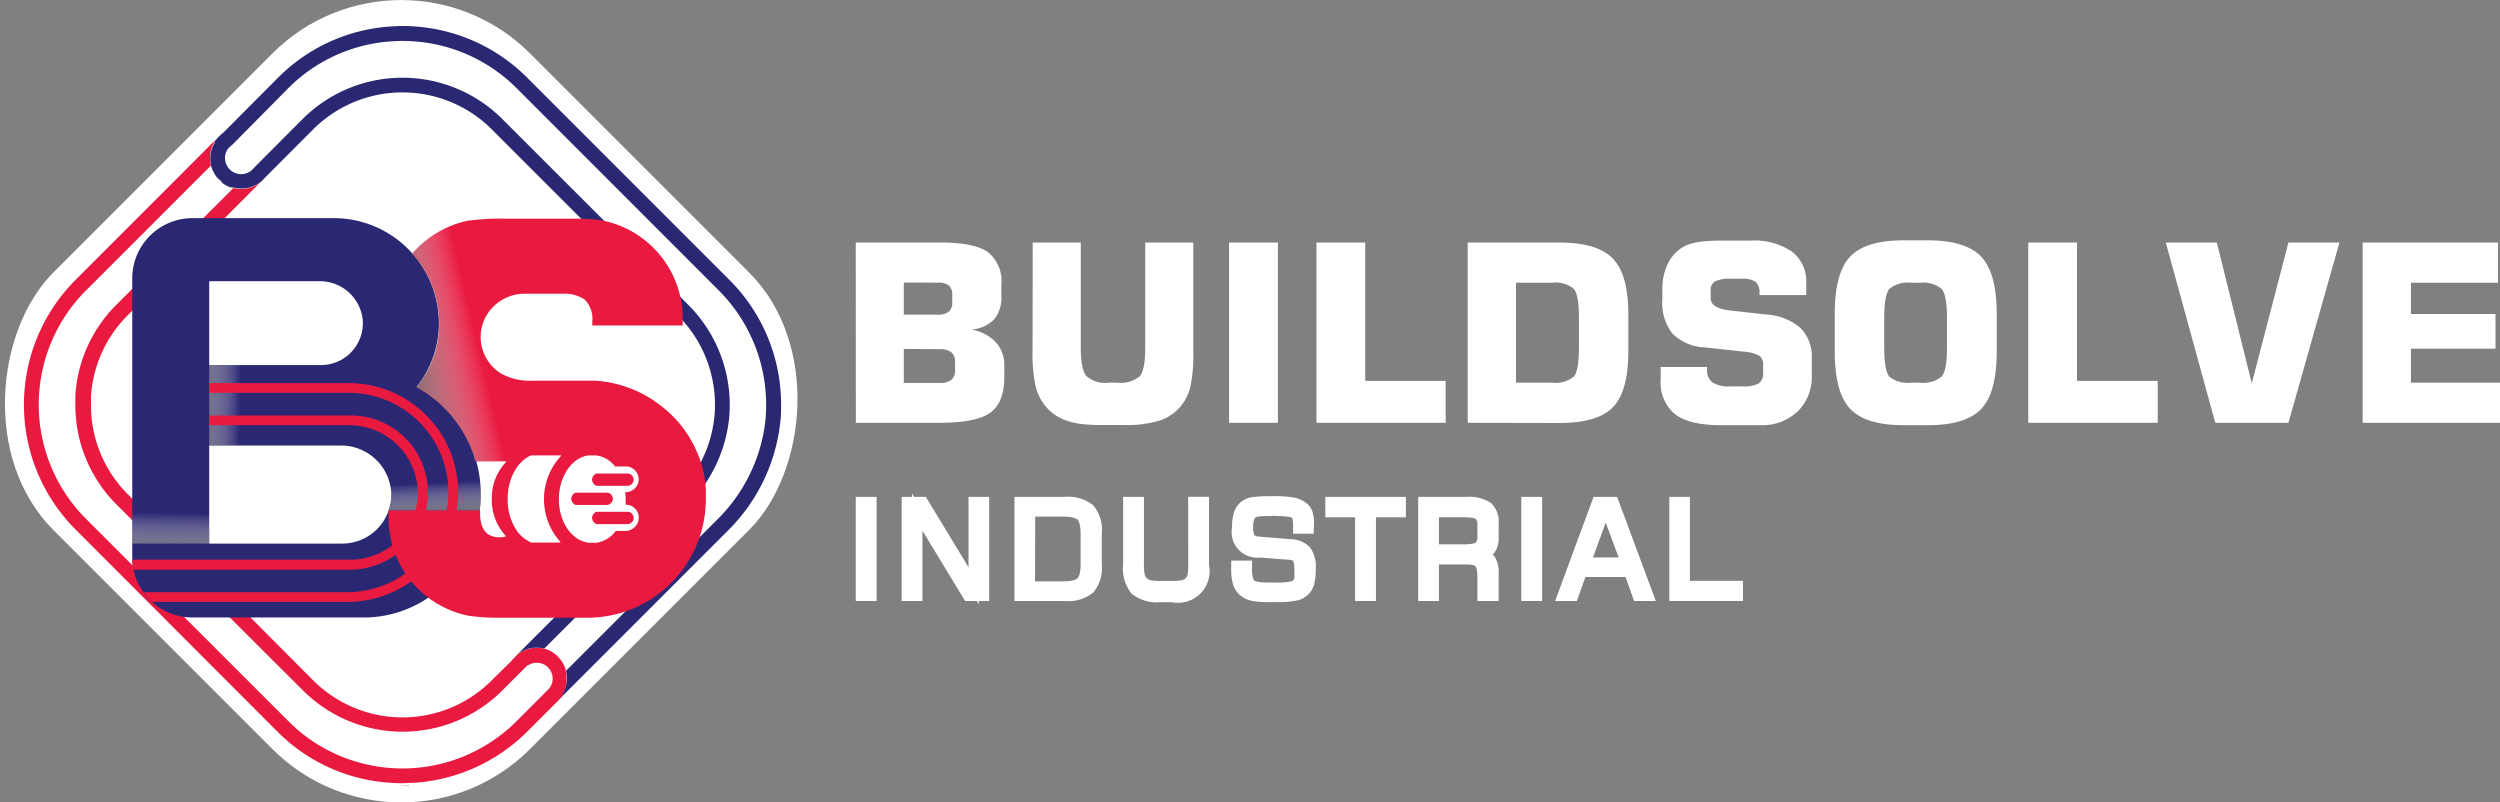
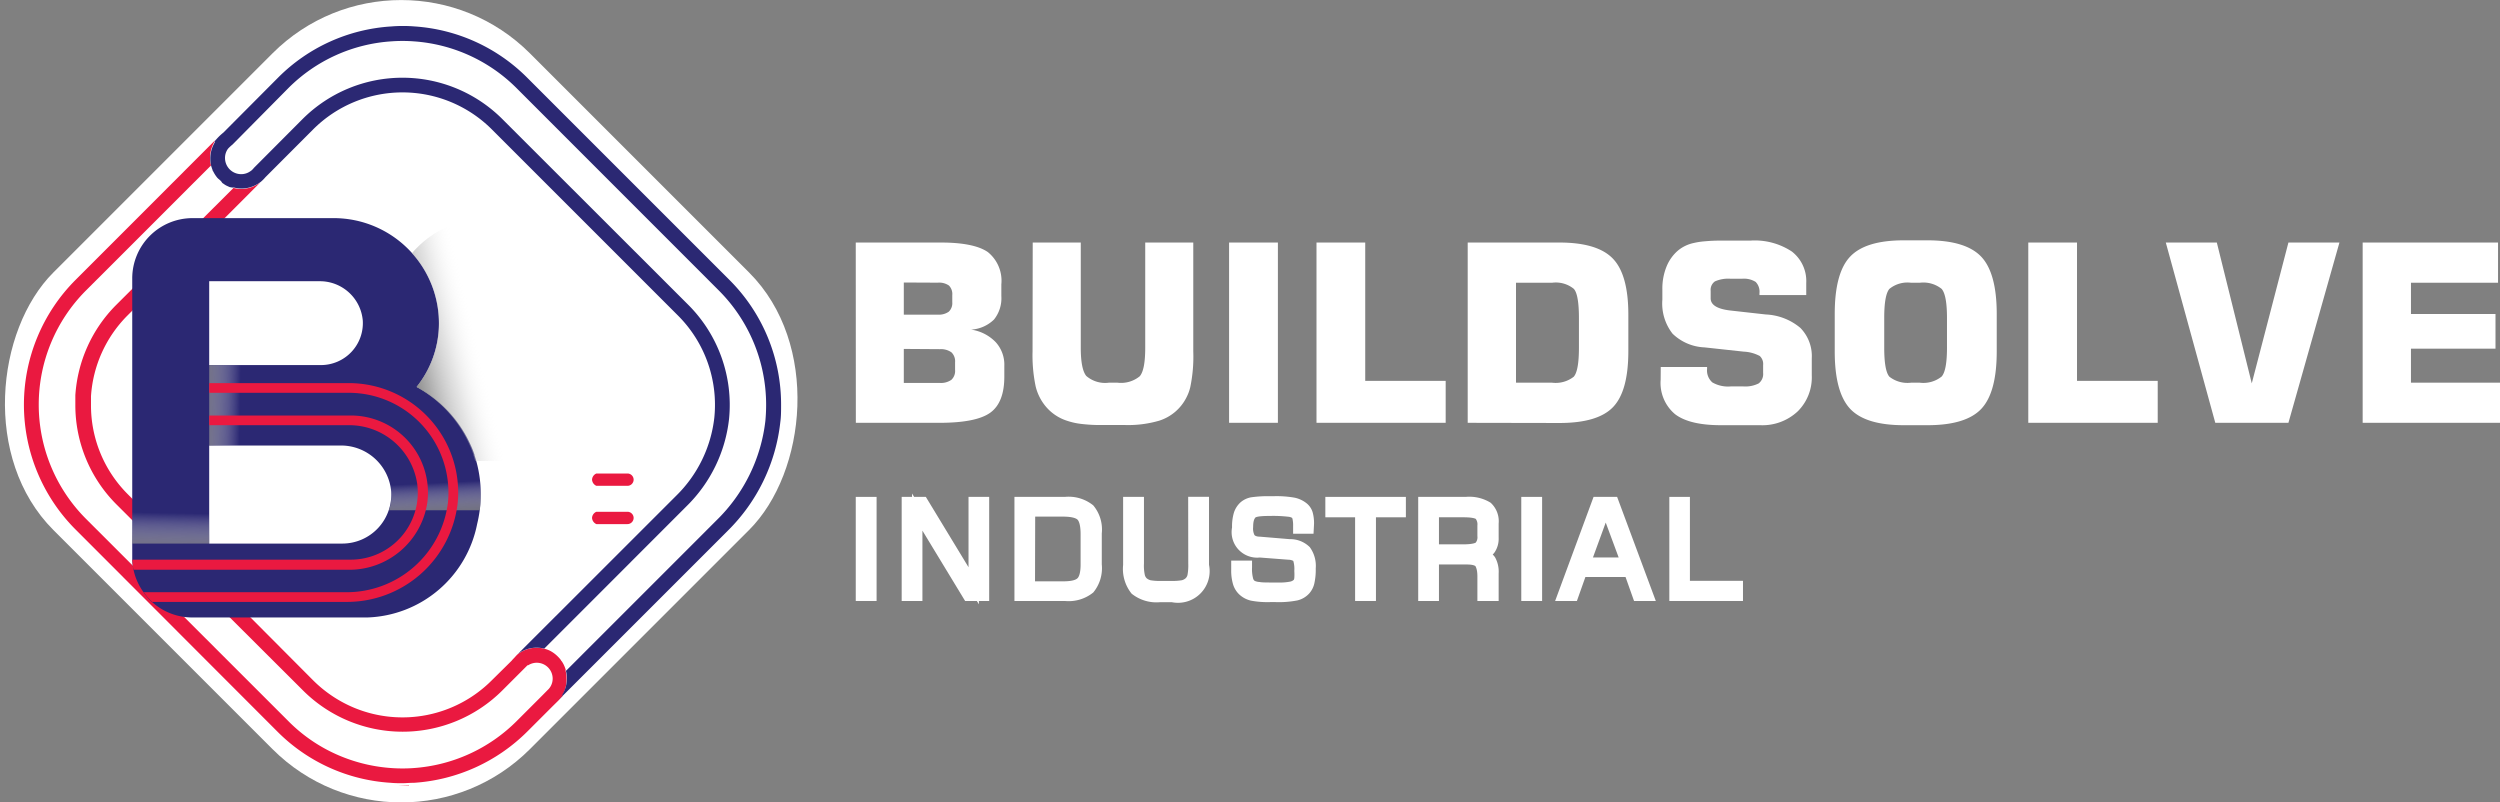
<svg xmlns="http://www.w3.org/2000/svg" xmlns:xlink="http://www.w3.org/1999/xlink" viewBox="0 0 293.98 94.36">
  <rect x="0" y="0" width="293.98" height="94.36" fill="#808080" stroke="none" />
  <defs>
    <style>.cls-1{isolation:isolate;}.cls-2{fill:#fff;}.cls-3{fill:#ea1940;}.cls-4{fill:#2b2873;}.cls-5{fill:none;}.cls-6,.cls-7,.cls-8,.cls-9{mix-blend-mode:multiply;}.cls-6{fill:url(#linear-gradient);}.cls-7{fill:url(#linear-gradient-2);}.cls-8{fill:url(#linear-gradient-3);}.cls-9{fill:url(#linear-gradient-4);}</style>
    <linearGradient id="linear-gradient" x1="33.77" y1="47.78" x2="21.99" y2="47.55" gradientUnits="userSpaceOnUse">
      <stop offset="0.47" stop-color="#fff" stop-opacity="0" />
      <stop offset="0.59" stop-color="#d1d1d1" stop-opacity="0.29" />
      <stop offset="0.77" stop-color="#959595" stop-opacity="0.68" />
      <stop offset="0.91" stop-color="#717171" stop-opacity="0.91" />
      <stop offset="1" stop-color="#636363" />
    </linearGradient>
    <linearGradient id="linear-gradient-2" x1="5761.75" y1="-3911.09" x2="5749.99" y2="-3911.32" gradientTransform="translate(-5735.65 3971.99)" xlink:href="#linear-gradient" />
    <linearGradient id="linear-gradient-3" x1="80.31" y1="34.58" x2="40.83" y2="44" gradientUnits="userSpaceOnUse">
      <stop offset="0.61" stop-color="#fff" stop-opacity="0" />
      <stop offset="0.7" stop-color="#bdbdbd" stop-opacity="0.42" />
      <stop offset="0.78" stop-color="#8c8c8c" stop-opacity="0.74" />
      <stop offset="0.84" stop-color="#6e6e6e" stop-opacity="0.93" />
      <stop offset="0.89" stop-color="#636363" />
    </linearGradient>
    <linearGradient id="linear-gradient-4" x1="49.72" y1="52.5" x2="50.18" y2="61.75" xlink:href="#linear-gradient" />
  </defs>
  <g class="cls-1">
    <g id="Layer_2" data-name="Layer 2">
      <g id="Layer_1-2" data-name="Layer 1">
        <rect class="cls-2" x="7.55" y="7.55" width="79.26" height="79.26" rx="21.41" transform="translate(47.18 -19.54) rotate(45)" />
        <path class="cls-2" d="M100.63,28.52h10c2.62,0,4.46.38,5.53,1.12a4.33,4.33,0,0,1,1.59,3.8v1.37a4,4,0,0,1-.86,2.76,4.2,4.2,0,0,1-2.7,1.19,5,5,0,0,1,2.91,1.49,3.93,3.93,0,0,1,1,2.79V44.3c0,2-.54,3.42-1.64,4.22s-3.1,1.2-6,1.2h-9.82Zm5.65,4.7V37h4a2,2,0,0,0,1.29-.35,1.38,1.38,0,0,0,.41-1.11v-.85a1.41,1.41,0,0,0-.39-1.11,2,2,0,0,0-1.31-.34Zm0,7.81v4h4.23a2.14,2.14,0,0,0,1.37-.37,1.43,1.43,0,0,0,.43-1.17v-.89a1.46,1.46,0,0,0-.43-1.17,2.14,2.14,0,0,0-1.37-.37Z" />
        <path class="cls-2" d="M121.44,28.52h5.65V40.88c0,1.7.22,2.81.65,3.33a3.38,3.38,0,0,0,2.66.79h1a3.46,3.46,0,0,0,2.63-.76c.43-.51.64-1.62.64-3.36V28.52h5.65v12.8a17.62,17.62,0,0,1-.35,4.19,5.21,5.21,0,0,1-.46,1.24,5.41,5.41,0,0,1-3.2,2.72,13,13,0,0,1-4,.51h-2.8a18.51,18.51,0,0,1-2.27-.12,8.15,8.15,0,0,1-1.76-.38A5.41,5.41,0,0,1,123,47.83a5.79,5.79,0,0,1-1.21-2.37,17.78,17.78,0,0,1-.37-4.14Z" />
        <path class="cls-2" d="M144.53,49.72V28.52h5.74v21.2Z" />
        <path class="cls-2" d="M154.81,49.72V28.52h5.73V44.79H170v4.93Z" />
        <path class="cls-2" d="M172.59,49.72V28.52h10.78q4.47,0,6.29,1.89T191.48,37v4.28c0,3.15-.6,5.34-1.8,6.59s-3.3,1.87-6.31,1.87ZM178.27,45h4.23a3.45,3.45,0,0,0,2.56-.7c.41-.47.61-1.61.61-3.42V37.39c0-1.81-.2-3-.61-3.43a3.36,3.36,0,0,0-2.56-.71h-4.23Z" />
        <path class="cls-2" d="M195.29,43.16h5.45v.21a1.87,1.87,0,0,0,.62,1.6,3.69,3.69,0,0,0,2.16.47H205a3.49,3.49,0,0,0,1.8-.35,1.39,1.39,0,0,0,.53-1.24v-.92a1.27,1.27,0,0,0-.4-1.07,4.44,4.44,0,0,0-1.88-.51l-4.61-.5a5.75,5.75,0,0,1-3.76-1.61,5.75,5.75,0,0,1-1.2-4V34a6.85,6.85,0,0,1,.47-2.6,4.9,4.9,0,0,1,1.37-1.94,4.29,4.29,0,0,1,1.87-.89,8.44,8.44,0,0,1,1.36-.2c.53-.05,1.17-.08,1.91-.08h3.4a7.91,7.91,0,0,1,4.85,1.29,4.39,4.39,0,0,1,1.69,3.7V34.7H206.9v-.23a1.64,1.64,0,0,0-.45-1.32,2.6,2.6,0,0,0-1.62-.37h-1.31a3.85,3.85,0,0,0-1.86.31,1.21,1.21,0,0,0-.5,1.11v.88c0,.77.76,1.25,2.29,1.43l4.2.47a6.77,6.77,0,0,1,4.06,1.58,4.73,4.73,0,0,1,1.34,3.58v2a5.63,5.63,0,0,1-1.63,4.21A6.06,6.06,0,0,1,207,50h-4.63q-3.69,0-5.39-1.29a4.79,4.79,0,0,1-1.7-4.06Z" />
        <path class="cls-2" d="M215.75,36.92c0-3.22.6-5.46,1.81-6.74s3.3-1.92,6.31-1.92h2.79c3,0,5.11.65,6.32,1.93s1.82,3.53,1.82,6.73v4.4c0,3.21-.6,5.45-1.8,6.74S229.68,50,226.66,50h-2.79q-4.49,0-6.3-1.92c-1.21-1.29-1.82-3.53-1.82-6.74Zm5.82.47v3.49c0,1.81.2,2.95.61,3.42a3.45,3.45,0,0,0,2.56.7h1a3.43,3.43,0,0,0,2.58-.72c.42-.47.63-1.61.63-3.4V37.39q0-2.7-.63-3.42a3.43,3.43,0,0,0-2.58-.72h-1a3.37,3.37,0,0,0-2.56.72C221.77,34.45,221.57,35.59,221.57,37.39Z" />
        <path class="cls-2" d="M238.51,49.72V28.52h5.73V44.79h9.49v4.93Z" />
        <path class="cls-2" d="M254.68,28.52h6l4.11,16.56,4.31-16.56h6l-6,21.2h-8.6Z" />
        <path class="cls-2" d="M277.83,49.72V28.52h15.92v4.73H283.51v3.67h9.94V41h-9.94v4H294v4.72Z" />
        <rect class="cls-2" x="100.63" y="58.43" width="2.45" height="12.24" />
        <polygon class="cls-2" points="113.89 66.7 108.87 58.43 107.49 58.43 107.25 58.03 107.25 58.43 106.03 58.43 106.03 70.67 108.47 70.67 108.47 62.4 113.49 70.67 114.87 70.67 115.11 71.06 115.11 70.67 116.32 70.67 116.32 58.43 113.89 58.43 113.89 66.7" />
        <path class="cls-2" d="M125.22,58.43h-5.93V70.67h5.93a4.59,4.59,0,0,0,3.34-1,4.48,4.48,0,0,0,1-3.31V62.73a4.42,4.42,0,0,0-1-3.3A4.6,4.6,0,0,0,125.22,58.43Zm-3.49,2.32H125c1.22,0,1.6.25,1.71.36s.36.49.36,1.71v3.56c0,1.1-.23,1.49-.37,1.62s-.49.36-1.7.36h-3.29Z" />
        <path class="cls-2" d="M139.73,66.28a6.16,6.16,0,0,1-.09,1.33.81.81,0,0,1-.21.38,1.08,1.08,0,0,1-.45.24,6.41,6.41,0,0,1-1.28.08h-1.15a6.26,6.26,0,0,1-1.27-.08,1.23,1.23,0,0,1-.44-.23.82.82,0,0,1-.22-.4,5.08,5.08,0,0,1-.1-1.32V58.43h-2.45v8a4.63,4.63,0,0,0,1,3.38,4.65,4.65,0,0,0,3.38,1h1.33a3.72,3.72,0,0,0,4.39-4.39v-8h-2.45Z" />
        <path class="cls-2" d="M151.65,63.4l-3.47-.29c-.53,0-.65-.18-.67-.2a1.75,1.75,0,0,1-.15-.93c0-.83.19-1,.23-1.08s.28-.23,1.74-.23a15.83,15.83,0,0,1,2.13.09,1.08,1.08,0,0,1,.48.14.52.52,0,0,1,.06.18,3.57,3.57,0,0,1,.06.8v.88h2.4l.06-1.14a4.74,4.74,0,0,0-.17-1.4,2.16,2.16,0,0,0-.66-1,3.37,3.37,0,0,0-1.42-.69,12.12,12.12,0,0,0-2.52-.18h-.39a13.82,13.82,0,0,0-2.24.13,2.62,2.62,0,0,0-1.22.57,2.8,2.8,0,0,0-.8,1.23,5.63,5.63,0,0,0-.22,1.74,3,3,0,0,0,3.26,3.54l3.39.26a1.18,1.18,0,0,1,.55.14,3.27,3.27,0,0,1,.12,1.17,6.14,6.14,0,0,1,0,.85.71.71,0,0,1-.06.2.89.89,0,0,1-.46.22,6.29,6.29,0,0,1-1.32.1c-1.4,0-2,0-2.22-.06a1.62,1.62,0,0,1-.59-.13.49.49,0,0,1-.2-.31,4.29,4.29,0,0,1-.12-1.27v-.81h-2.45V67a5.66,5.66,0,0,0,.22,1.72,2.72,2.72,0,0,0,.78,1.23,3,3,0,0,0,1.32.68,10.44,10.44,0,0,0,2.31.17h.54a11.32,11.32,0,0,0,2.63-.2,2.74,2.74,0,0,0,1.37-.81,2.63,2.63,0,0,0,.6-1.16,7.29,7.29,0,0,0,.17-1.78,3.73,3.73,0,0,0-.7-2.51A3.25,3.25,0,0,0,151.65,63.4Z" />
        <polygon class="cls-2" points="155.85 60.83 159.35 60.83 159.35 70.67 161.8 70.67 161.8 60.83 165.32 60.83 165.32 58.43 155.85 58.43 155.85 60.83" />
        <path class="cls-2" d="M172.36,58.43h-5.59V70.67h2.44V66.38h3.3c.77,0,1,.18,1,.21s.22.3.22,1.2v2.88h2.5V67.42a3.47,3.47,0,0,0-.42-1.88,1.75,1.75,0,0,0-.28-.33,2,2,0,0,0,.23-.27,2.88,2.88,0,0,0,.47-1.71V61.56a2.94,2.94,0,0,0-.94-2.44A4.76,4.76,0,0,0,172.36,58.43Zm-3.15,2.4h2.9c1.18,0,1.43.19,1.43.19a1.09,1.09,0,0,1,.19.76v1.28a1,1,0,0,1-.2.75s-.29.2-1.42.2h-2.9Z" />
        <rect class="cls-2" x="178.89" y="58.43" width="2.45" height="12.24" />
        <path class="cls-2" d="M187.39,58.43l-4.52,12.24h2.56l1-2.82h4.72l1,2.82h2.56l-4.55-12.24Zm-.07,7.12,1.5-4.1,1.52,4.1Z" />
        <polygon class="cls-2" points="198.72 58.43 196.3 58.43 196.3 70.67 204.96 70.67 204.96 68.3 198.72 68.3 198.72 58.43" />
        <path class="cls-3" d="M66.15,81.72l.06.06-.6.65-.63.62-3,3a20.77,20.77,0,0,1-13.28,6c-.53,0-1,.05-1.38.05s-.86,0-1.39-.05a20.57,20.57,0,0,1-13.29-6L8.88,62.26a20.77,20.77,0,0,1,0-29.34L25.42,16.37l-.2.23v.08a3.64,3.64,0,0,0-.52,1.87,3.84,3.84,0,0,0,.11.91L10.12,34.15a19,19,0,0,0,0,26.87L33.9,84.79a18.65,18.65,0,0,0,6.16,4.13,19,19,0,0,0,6,1.4,18.08,18.08,0,0,0,2.55,0,19,19,0,0,0,12.15-5.53l3-3v0h0l.63-.64a1.81,1.81,0,0,0,.6-1.36,1.87,1.87,0,0,0-2.88-1.56l-.08,0-2.94,2.94a16.58,16.58,0,0,1-23.48,0L13.71,59.33A16.49,16.49,0,0,1,8.86,47.59c0-.34,0-.69,0-1.11a16.55,16.55,0,0,1,4.81-10.63L27.46,22.1s0,0,0,0a3.39,3.39,0,0,0,.91.12,3.67,3.67,0,0,0,2.12-.69l.13-.09,0,0L15,37.09a14.79,14.79,0,0,0-4.3,9.51c0,.38,0,.69,0,1A14.75,14.75,0,0,0,15,58.09L36.82,80a15,15,0,0,0,4.83,3.23A14.83,14.83,0,0,0,57.83,80l2.35-2.32a.63.63,0,0,1,.1-.12l0,0L60.8,77l.08-.07a3.66,3.66,0,0,1,2.22-.76,3.82,3.82,0,0,1,.9.11h0a3.68,3.68,0,0,1,.47.15l.18.08a3.68,3.68,0,0,1,1,.75l.15.16.16.2c0,.06.09.12.13.19a3.3,3.3,0,0,1,.36.73l.06.17a1.21,1.21,0,0,1,0,.18,3.24,3.24,0,0,1,.11.89A3.57,3.57,0,0,1,66.15,81.72Z" />
        <path class="cls-4" d="M91.85,47.63c0,.67,0,1.36-.09,2a21.21,21.21,0,0,1-6.2,12.8l-20,20,.6-.65-.06-.06a3.57,3.57,0,0,0,.56-1.94,3.24,3.24,0,0,0-.11-.89s0,0,0,0l17.7-17.7A19.42,19.42,0,0,0,90,49.51c.06-.63.09-1.26.09-1.88a19,19,0,0,0-5.57-13.48L60.76,10.38A18.92,18.92,0,0,0,48.61,4.86a17.94,17.94,0,0,0-2.54,0,18.85,18.85,0,0,0-12.18,5.52L27.34,17a4.85,4.85,0,0,0-.52.48v0a1.81,1.81,0,0,0-.36,1.1,1.9,1.9,0,0,0,1.9,1.9,1.86,1.86,0,0,0,1.09-.35l.09-.06a2,2,0,0,0,.32-.33l.07-.07L35.58,14a16.62,16.62,0,0,1,23.49,0L80.94,35.85a16.64,16.64,0,0,1,4.79,13.42,17,17,0,0,1-5,10.26L64,76.27a3.82,3.82,0,0,0-.9-.11,3.66,3.66,0,0,0-2.22.76L60.8,77h0l18.71-18.7A15.25,15.25,0,0,0,84,49.1a14.84,14.84,0,0,0-4.28-12L57.83,15.21a14.86,14.86,0,0,0-21,0l-5.63,5.64a4.59,4.59,0,0,1-.54.54l0,0-.13.09a3.67,3.67,0,0,1-2.12.69,3.39,3.39,0,0,1-.91-.12l-.07,0-.15,0L27,22l-.41-.19-.15-.09h0l-.14-.1a1,1,0,0,1-.17-.12L26,21.31l-.17-.16L25.65,21l-.09-.09a3.79,3.79,0,0,1-.49-.76C25,20.1,25,20,25,20a.05.05,0,0,1,0,0c-.06-.15-.11-.31-.16-.46h0a3.84,3.84,0,0,1-.11-.91,3.64,3.64,0,0,1,.52-1.87V16.6l.2-.23a6.47,6.47,0,0,1,.82-.78l6.42-6.45A20.57,20.57,0,0,1,46,3.11a17.08,17.08,0,0,1,2.77,0A20.65,20.65,0,0,1,62,9.14L85.78,32.92A20.69,20.69,0,0,1,91.85,47.63Z" />
        <path class="cls-3" d="M63.89,75.55h0a2.46,2.46,0,0,1,.48.16A3.39,3.39,0,0,0,63.89,75.55Z" />
        <path class="cls-4" d="M61.83,79.08l0,0,.11-.08A.24.24,0,0,0,61.83,79.08ZM23.53,18.5a2.7,2.7,0,0,0,.16.48A4.5,4.5,0,0,1,23.53,18.5Z" />
        <path class="cls-3" d="M48.09,92.43v-.05c-.45,0-.91.05-1.37.05Z" />
        <path class="cls-3" d="M61.24,78.39l-.5.5A3,3,0,0,1,61.24,78.39Z" />
        <path class="cls-5" d="M60.62,63.8h.08l-.08,0Z" />
        <path class="cls-5" d="M64,58.7A6.8,6.8,0,0,1,66,53.54H62.39c-1.6.69-2.77,2.71-2.77,5.12s1.21,4.48,2.84,5.14H66A6.89,6.89,0,0,1,64,58.7Z" />
        <polygon class="cls-5" points="60.62 53.54 60.63 53.54 60.62 53.54 60.62 53.54" />
        <path class="cls-3" d="M55.64,63.05H52.45l3.19,0Z" />
-         <path class="cls-3" d="M67.17,58.65a.85.85,0,0,0,.51.73h3.66a.73.73,0,0,0,.72-.73.72.72,0,0,0-.72-.72H67.68A.83.83,0,0,0,67.17,58.65Z" />
        <path class="cls-3" d="M69.62,56.4a.85.85,0,0,0,.51.73h3.65a.73.73,0,0,0,.73-.73.73.73,0,0,0-.73-.72H70.13A.83.83,0,0,0,69.62,56.4Z" />
        <path class="cls-3" d="M69.62,60.9a.85.85,0,0,0,.51.73h3.65a.73.73,0,0,0,.73-.73.73.73,0,0,0-.73-.72H70.13A.83.83,0,0,0,69.62,60.9Z" />
        <path class="cls-4" d="M56,54.2c-.06-.22-.13-.44-.2-.65,0,0,0,0,0-.06a9.63,9.63,0,0,0-.44-1.12A14.55,14.55,0,0,0,49,45.5a12.06,12.06,0,0,0,2.61-7A12.38,12.38,0,0,0,39.29,25.65H22.64a7.09,7.09,0,0,0-7.09,7.1V65.5c0,.09,0,.19,0,.29A6.78,6.78,0,0,0,15.7,67a7,7,0,0,0,1.19,2.66,6.44,6.44,0,0,0,1,1.14,7.07,7.07,0,0,0,4.74,1.81H43.2v0a13.62,13.62,0,0,0,12.91-11,14.58,14.58,0,0,0,.41-2.92A14.39,14.39,0,0,0,56,54.2ZM24.6,33.07H37.54a5.06,5.06,0,0,1,5.12,4.62,4.93,4.93,0,0,1-4.92,5.24H24.6Zm0,19.32H40a5.92,5.92,0,0,1,6,5.4,5.76,5.76,0,0,1-5.74,6.13H24.6Z" />
        <rect class="cls-6" x="24.6" y="42.94" width="6.26" height="9.46" />
        <rect class="cls-7" x="16.94" y="56.26" width="6.26" height="9.06" transform="translate(-40.72 80.86) rotate(-90)" />
-         <path class="cls-3" d="M83,57.7a12.25,12.25,0,0,0-.23-2,13.59,13.59,0,0,0-5.07-8c-.27-.2-.53-.4-.81-.59s-.34-.23-.51-.32a1.75,1.75,0,0,0-.29-.18l-.49-.27a13.7,13.7,0,0,0-2.16-.91,13.87,13.87,0,0,0-3.53-.67l-.61,0H62.75a7.1,7.1,0,0,1-3.7-.76,5.05,5.05,0,0,1-2-6.62,5.23,5.23,0,0,1,4.73-2.84H66.3a4.15,4.15,0,0,1,2.47.7,3.24,3.24,0,0,1,.88,2.59v.44H80.28v-.86a11.75,11.75,0,0,0-9.6-11.51,23.87,23.87,0,0,0-3.14-.19H59.16a28.11,28.11,0,0,0-4.23.26,11.75,11.75,0,0,0-6.44,3.86,12.24,12.24,0,0,1,3.15,8.68,11.94,11.94,0,0,1-2.58,7s0,.06,0,.07a14.45,14.45,0,0,1,6.23,6.85,11.81,11.81,0,0,1,.44,1.12s0,0,0,.06c.07.2.14.42.2.64H59.5s.07,0,0,.09a6.1,6.1,0,0,0-1.67,4.37A6.21,6.21,0,0,0,59.46,63a0,0,0,0,1,0,.09s-3,.86-3-2.66V60H45.69v.93a11.73,11.73,0,0,0,9.48,11.49,25.06,25.06,0,0,0,3.36.22H69.07A13.94,13.94,0,0,0,83,58.66v-.88ZM60.63,63.8v0l.07,0Zm5.21,0h-.16l-3.2,0h0a4.1,4.1,0,0,1-1.78-1.5,6.53,6.53,0,0,1-1-3.64c0-2.41,1.15-4.41,2.74-5.11h3.52s.08.06,0,.09a3,3,0,0,0-.25.26,7.5,7.5,0,0,0,0,9.61l.19.19S65.89,63.78,65.84,63.78Zm9.21-2.5a1.59,1.59,0,0,1-1.56,1.13H72.41s0,0,0,0a3.45,3.45,0,0,1-2.31,1.4v0h-.88v0a2.41,2.41,0,0,1-.48-.12l-.25-.08c-1.6-.6-2.77-2.56-2.77-4.93s1.22-4.42,2.86-5a2.84,2.84,0,0,1,.64-.15h.88a3.34,3.34,0,0,1,2.22,1.3s0,0,0,0h1.27a1.51,1.51,0,0,1,1.33.79,1.54,1.54,0,0,1,.14,1.09,1.57,1.57,0,0,1-1.55,1.15h0a4.93,4.93,0,0,1,.06.78c0,.07,0,.12,0,.19a4,4,0,0,1,0,.5h.08A1.51,1.51,0,0,1,75.05,61.28Z" />
        <path class="cls-8" d="M56.67,41a3.9,3.9,0,0,1-.19-.9L53.55,26.3a11.63,11.63,0,0,0-5.11,3.48,12.24,12.24,0,0,1,3.15,8.68,11.94,11.94,0,0,1-2.58,7,0,0,0,0,0,0,.07,14.52,14.52,0,0,1,6.24,6.85,9.55,9.55,0,0,1,.43,1.12s0,0,0,.06c.07.2.13.42.2.64h3.55Z" />
        <path class="cls-9" d="M56.52,58.69A10.7,10.7,0,0,1,56.41,60H45.75A6,6,0,0,0,46,57.79a5.74,5.74,0,0,0-2.82-4.52H55.68c0,.08,0,.15.07.22a.08.08,0,0,1,0,.06c.08.21.14.43.2.65A14.12,14.12,0,0,1,56.52,58.69Z" />
        <path class="cls-3" d="M53.82,59.15A13.11,13.11,0,0,1,40.65,70.78H17.9a6.44,6.44,0,0,1-1-1.14H40.68a12,12,0,0,0,12-10.6A11.73,11.73,0,0,0,41,46.19H24.6V45.05H41A12.87,12.87,0,0,1,53.82,59.15Z" />
        <path class="cls-3" d="M50.25,59.1A9.28,9.28,0,0,1,41,67H15.7a6.78,6.78,0,0,1-.14-1.19h25.7a7.88,7.88,0,0,0,7.8-8.92A8.08,8.08,0,0,0,41,50H24.6V48.86H41.26A9.07,9.07,0,0,1,50.25,59.1Z" />
      </g>
    </g>
  </g>
</svg>